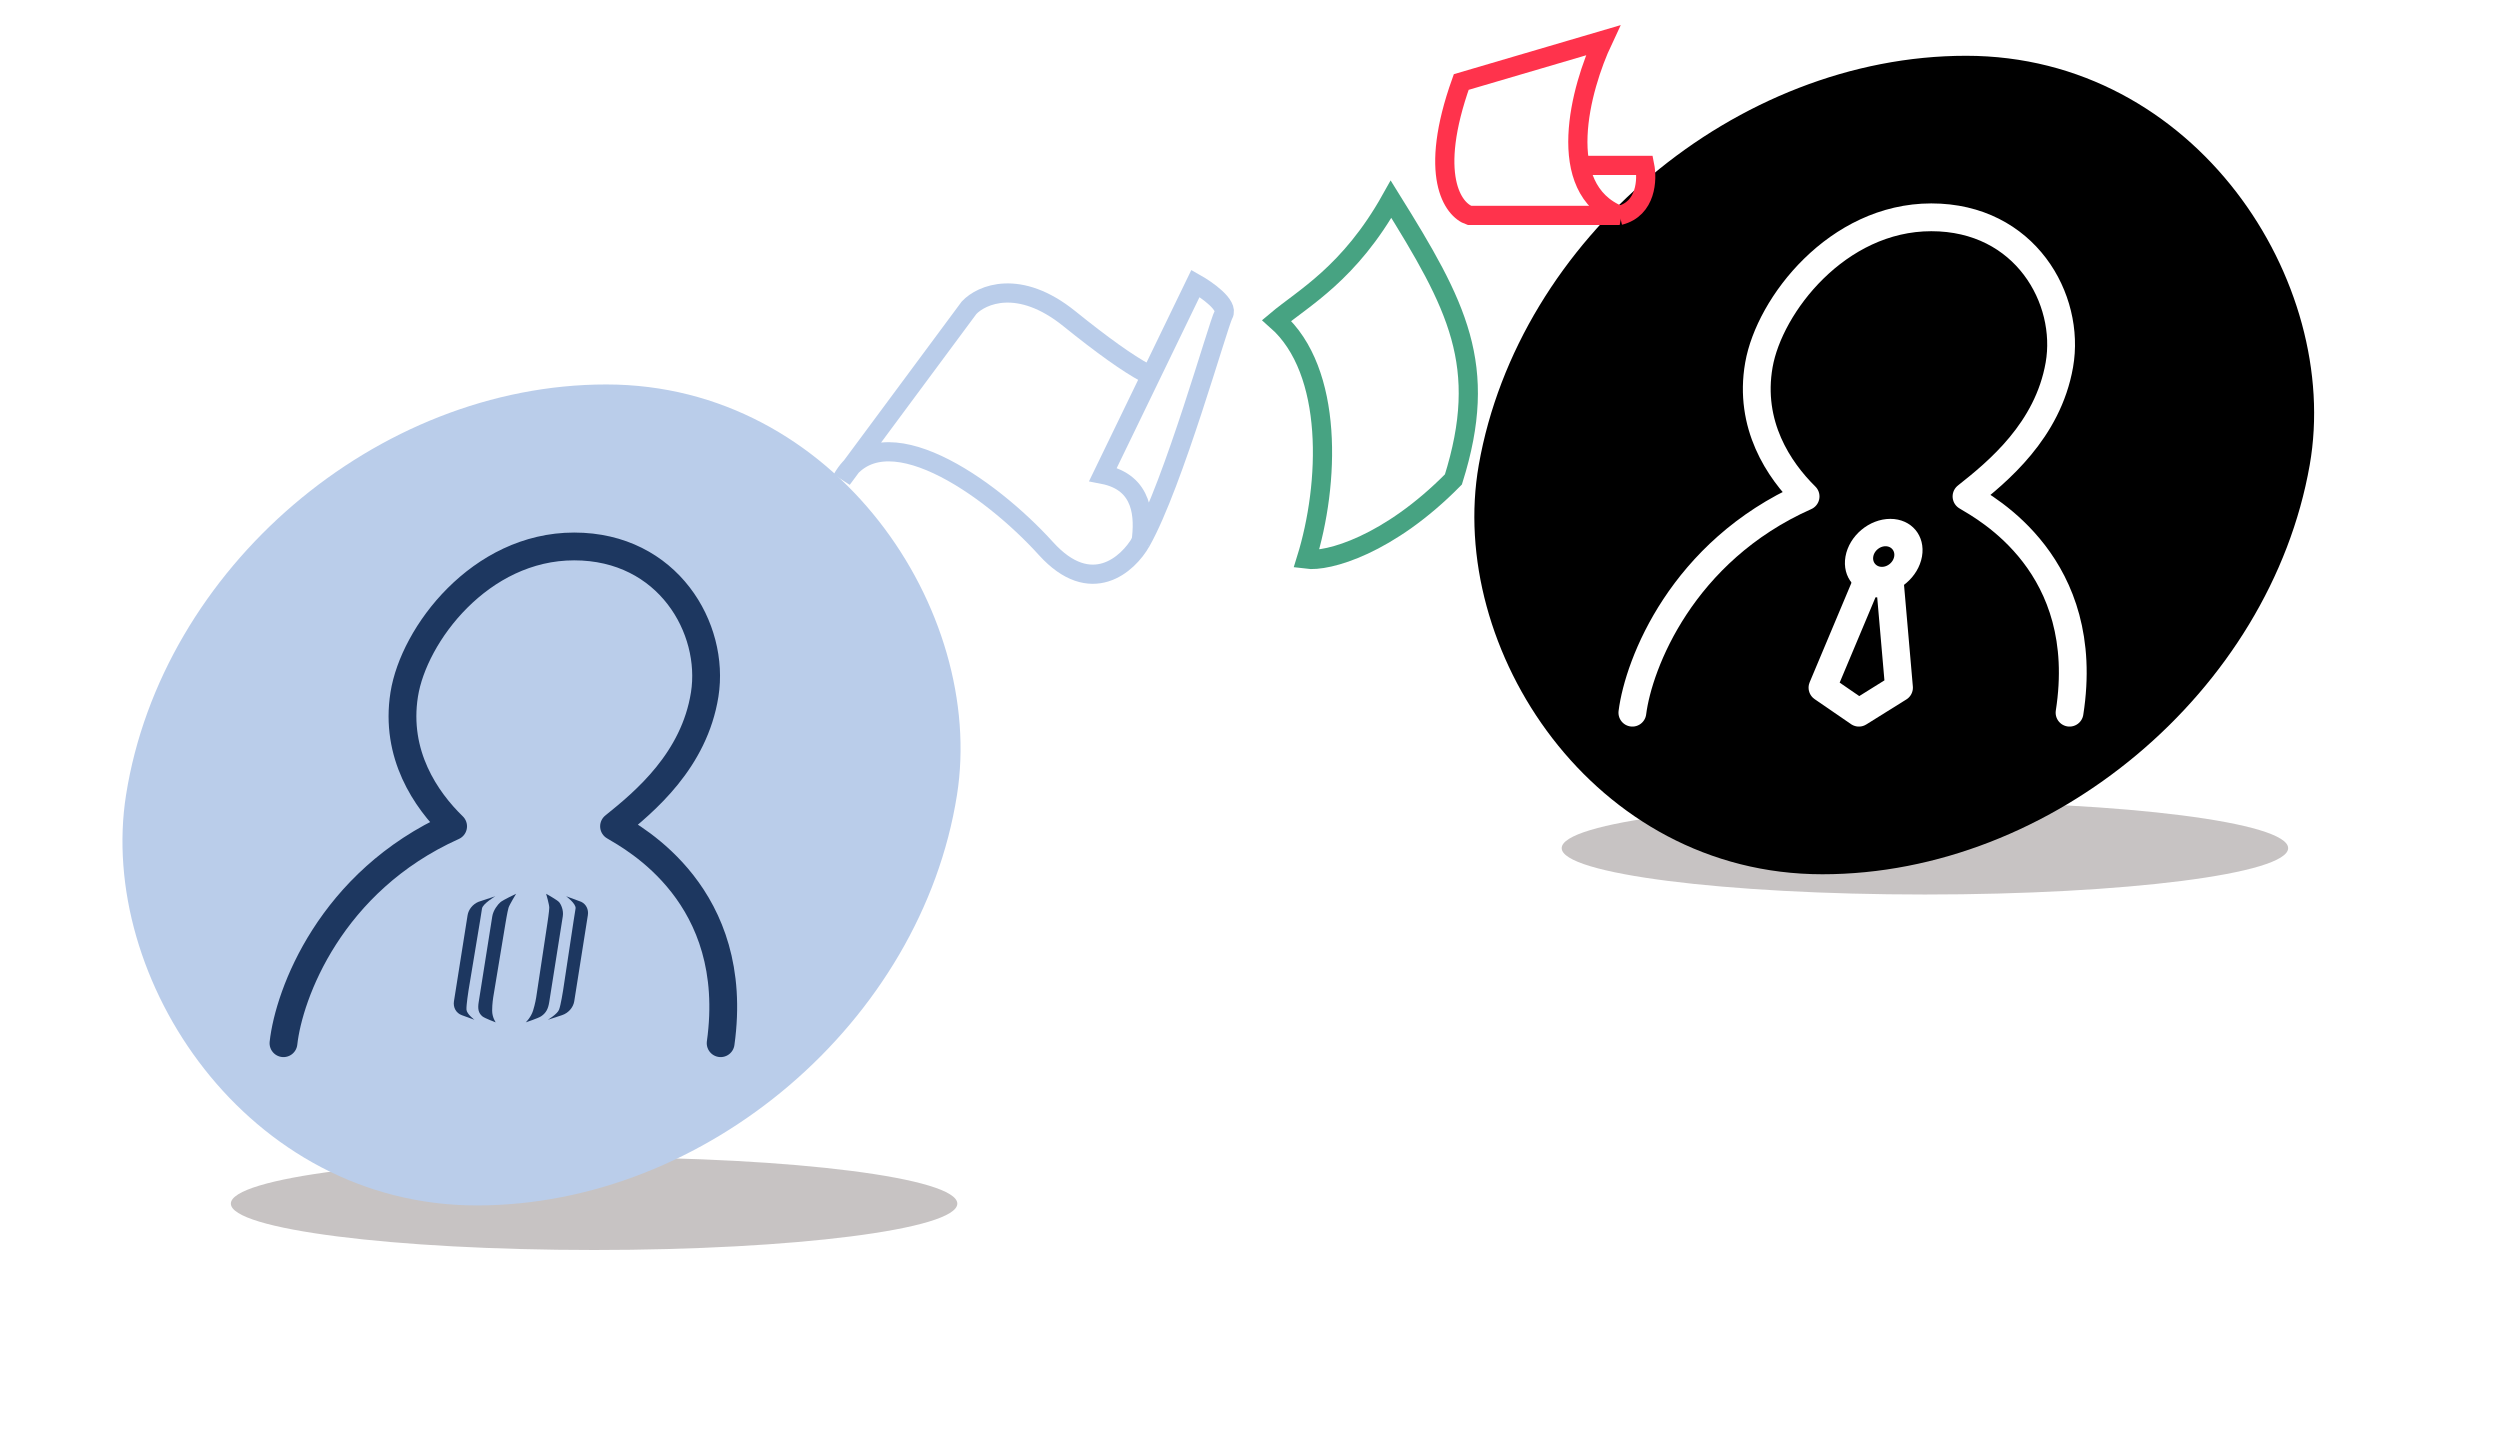
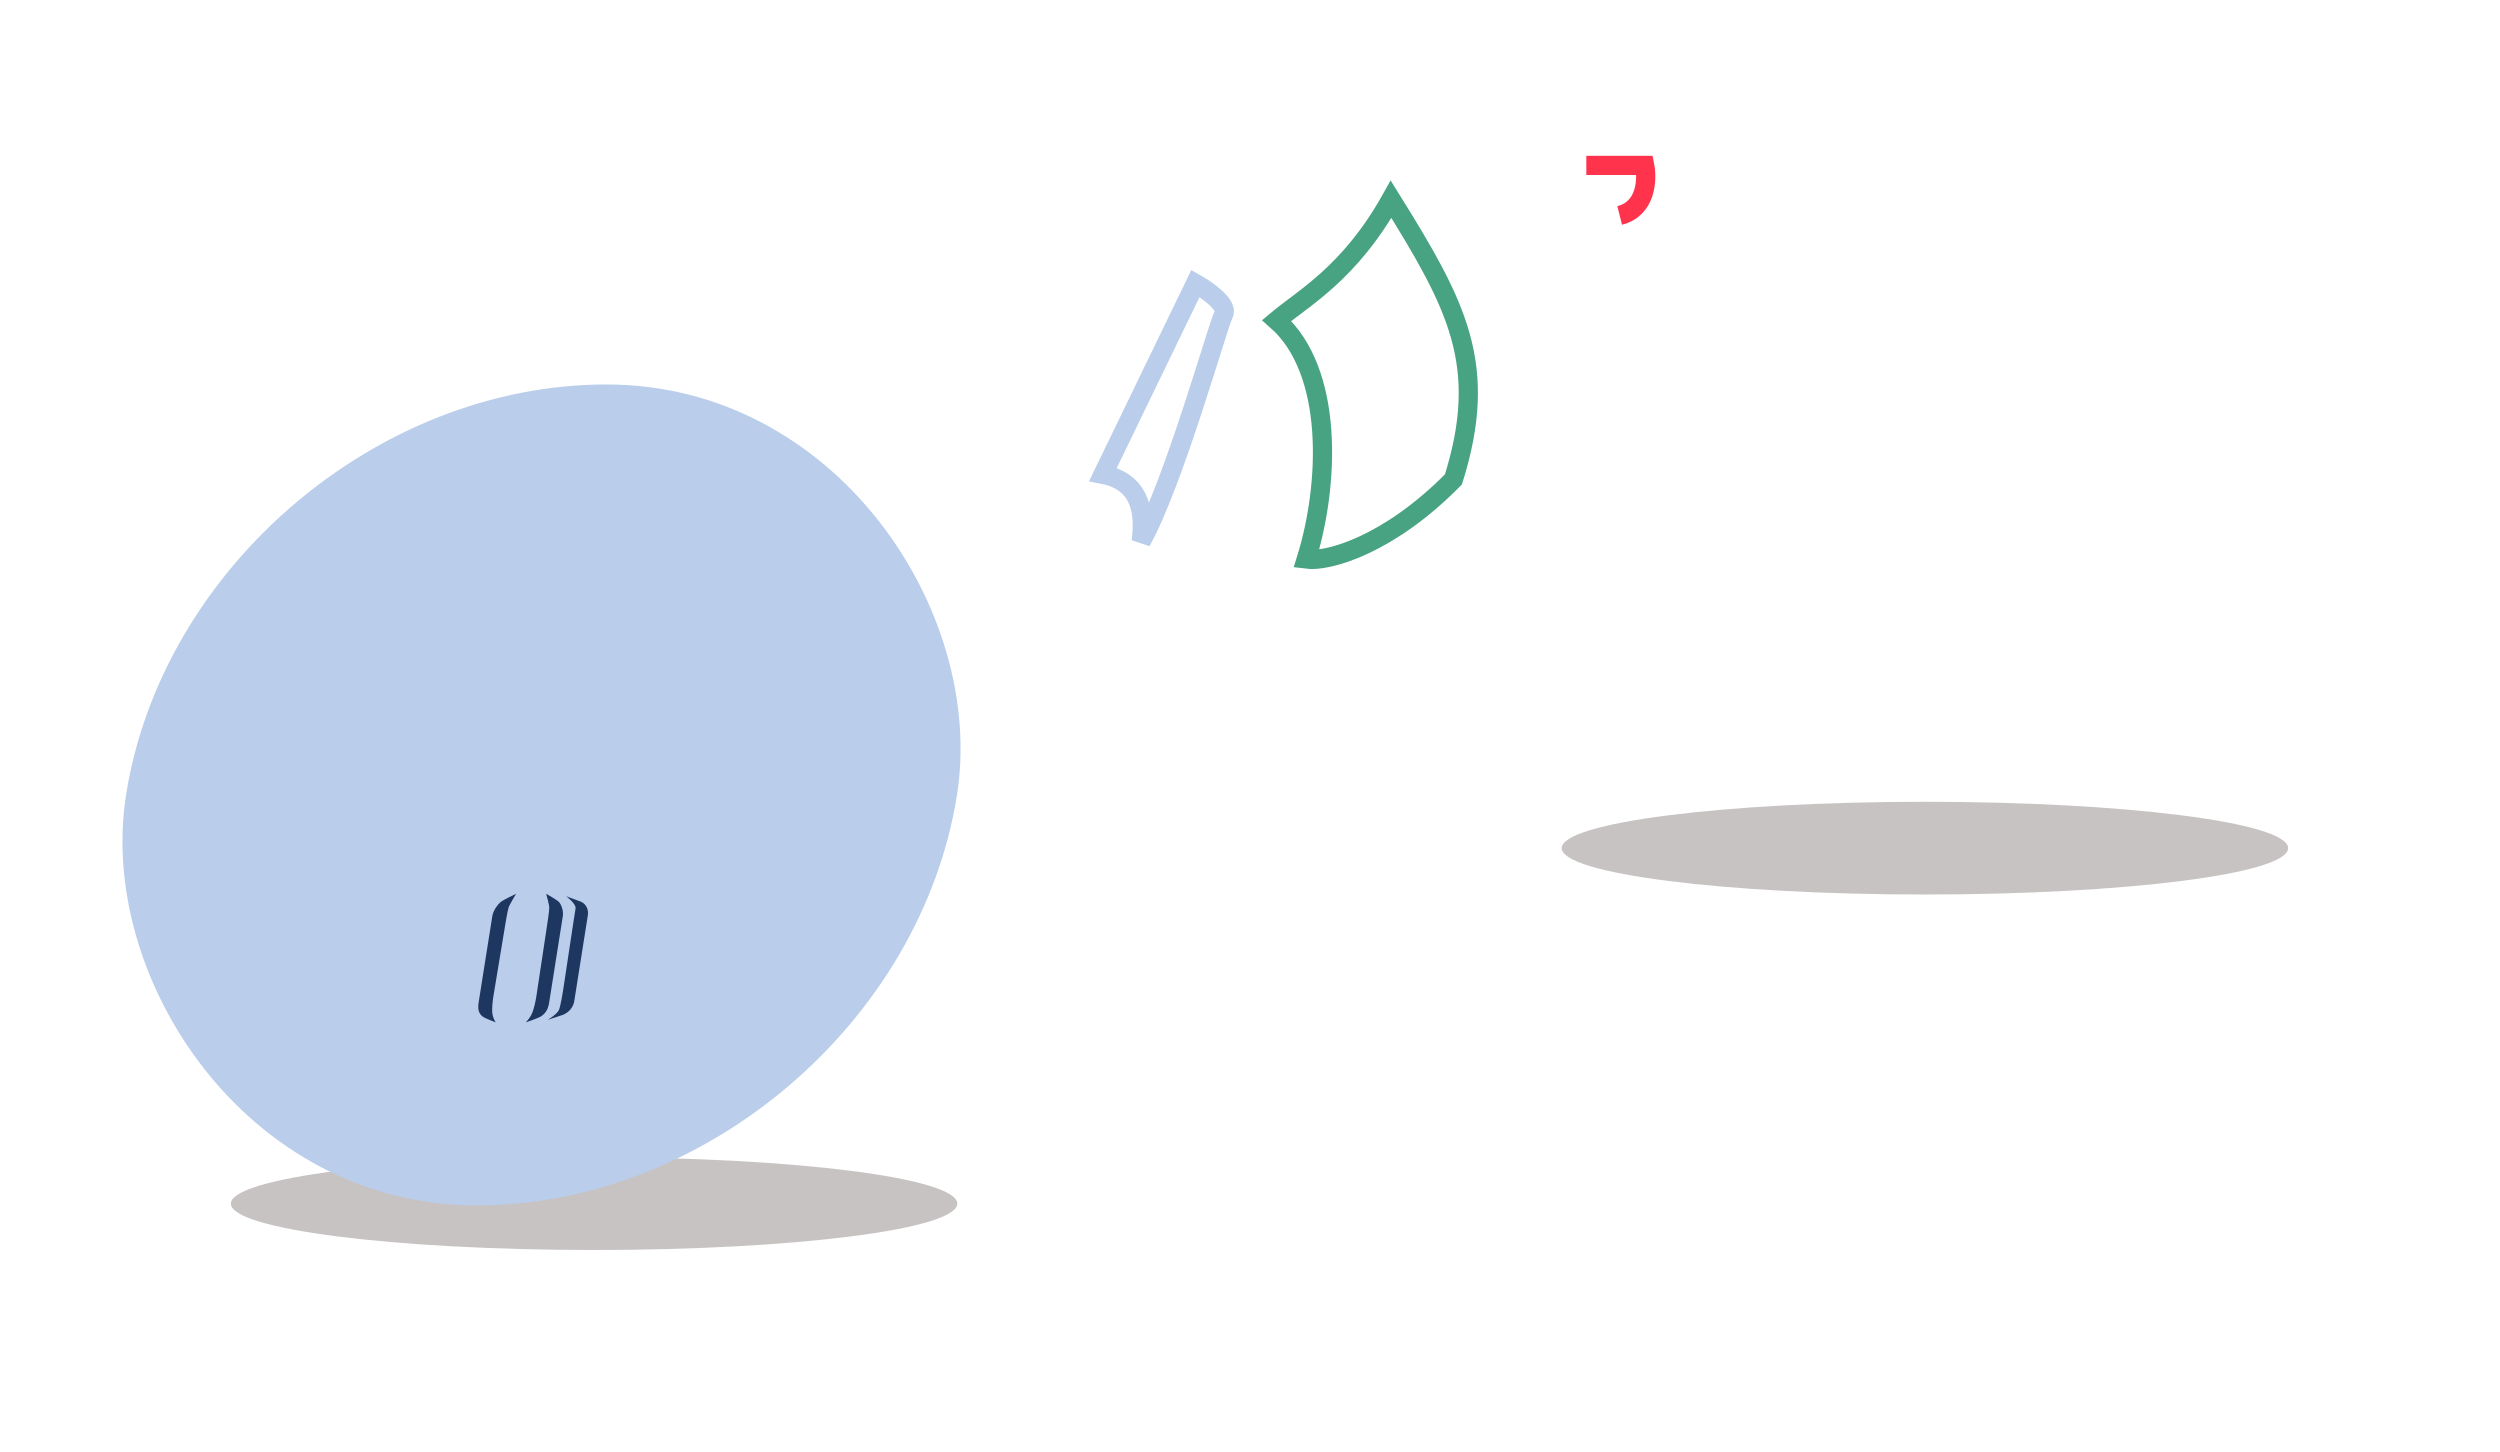
<svg xmlns="http://www.w3.org/2000/svg" width="93" height="54" viewBox="0 0 93 54" fill="none">
  <g filter="url(#filter0_f_4361_16309)">
    <ellipse cx="22.1" cy="44.775" rx="13.512" ry="1.725" fill="#C7C3C3" />
  </g>
  <rect width="30.911" height="30.911" rx="15.455" transform="matrix(1 0 -0.156 0.988 7.1 14.302)" fill="#BACDEA" />
  <path d="M18.441 38.032C18.441 38.032 18.308 37.85 18.308 37.595C18.308 37.341 18.347 37.106 18.347 37.106L18.802 34.358C18.802 34.358 18.877 33.899 18.918 33.766C18.954 33.651 19.199 33.249 19.199 33.249C19.199 33.249 18.713 33.478 18.617 33.561C18.52 33.643 18.349 33.86 18.313 34.086L17.806 37.286C17.768 37.531 17.797 37.684 17.944 37.808C18.027 37.878 18.441 38.032 18.441 38.032Z" fill="#1D3760" />
-   <path d="M17.651 37.937C17.651 37.937 17.364 37.723 17.353 37.56C17.342 37.396 17.428 36.85 17.428 36.85L17.859 34.25L17.931 33.795C17.958 33.62 18.426 33.34 18.426 33.34L17.799 33.548C17.587 33.636 17.428 33.833 17.394 34.047L16.887 37.247C16.851 37.48 16.967 37.687 17.178 37.764L17.651 37.937Z" fill="#1D3760" />
  <path d="M19.558 38.032C19.558 38.032 19.75 37.85 19.83 37.595C19.91 37.341 19.946 37.106 19.946 37.106L20.361 34.358C20.361 34.358 20.432 33.899 20.433 33.766C20.434 33.651 20.316 33.249 20.316 33.249C20.316 33.249 20.729 33.478 20.799 33.56C20.87 33.643 20.972 33.86 20.936 34.086L20.43 37.286C20.391 37.531 20.313 37.684 20.127 37.808C20.021 37.878 19.558 38.032 19.558 38.032Z" fill="#1D3760" />
  <path d="M20.379 37.937C20.379 37.937 20.734 37.723 20.797 37.56C20.86 37.396 20.946 36.85 20.946 36.85L21.339 34.25L21.411 33.795C21.439 33.62 21.06 33.34 21.06 33.34L21.622 33.548C21.805 33.636 21.902 33.832 21.868 34.047L21.362 37.247C21.325 37.48 21.142 37.687 20.907 37.764L20.38 37.937H20.379Z" fill="#1D3760" />
-   <path d="M10.545 38.807C10.748 36.972 12.293 32.789 16.856 30.739C15.846 29.758 14.683 28.068 15.037 25.834C15.391 23.599 17.863 20.328 21.359 20.328C24.856 20.328 26.603 23.381 26.215 25.834C25.826 28.286 23.995 29.813 22.842 30.739C23.567 31.175 27.574 33.301 26.808 38.807" stroke="#1D3760" stroke-width="1.034" stroke-linecap="round" stroke-linejoin="round" />
  <g filter="url(#filter1_f_4361_16309)">
    <ellipse cx="71.607" cy="31.551" rx="13.512" ry="1.725" fill="#C7C3C3" />
  </g>
-   <rect width="30.911" height="30.911" rx="15.455" transform="matrix(1 0 -0.173 0.985 57.684 2.075)" fill="black" />
  <path d="M60.724 26.512C60.957 24.682 62.572 20.511 67.168 18.467C66.174 17.488 65.04 15.803 65.431 13.574C65.822 11.346 68.348 8.084 71.844 8.084C75.341 8.084 77.037 11.128 76.608 13.574C76.179 16.02 74.323 17.543 73.154 18.467C73.873 18.901 77.844 21.021 76.987 26.512" stroke="white" stroke-width="1.034" stroke-linecap="round" stroke-linejoin="round" />
  <circle cx="1.424" cy="1.424" r="0.906" transform="matrix(1 0 -0.173 0.985 68.897 19.301)" stroke="white" stroke-width="1.034" />
  <path d="M67.796 25.581L69.425 21.704H70.306L70.643 25.581L69.151 26.512L67.796 25.581Z" stroke="white" stroke-width="1.034" stroke-linecap="round" stroke-linejoin="round" />
  <path d="M51.747 7.413C50.206 10.168 48.475 11.093 47.492 11.921C49.629 13.805 49.46 18.014 48.594 20.801C49.401 20.908 51.661 20.278 54.067 17.835C55.401 13.588 54.212 11.374 51.747 7.413Z" stroke="#47A382" stroke-width="0.714" />
-   <path d="M59.631 1.5L54.358 3.051C53.117 6.525 54.048 7.807 54.668 8.014H60.252C57.77 7.021 58.804 3.258 59.631 1.5Z" stroke="#FF334C" stroke-width="0.714" />
  <path d="M59.011 6.153H61.182C61.286 6.67 61.245 7.766 60.252 8.014" stroke="#FF334C" stroke-width="0.714" />
-   <path d="M42.45 20.142C41.967 21 40.581 22.254 38.91 20.407C36.821 18.098 32.774 15.251 31.323 17.824L36.05 11.447C36.515 10.955 37.912 10.349 39.777 11.853C41.01 12.847 41.95 13.518 42.598 13.866" stroke="#BACDEA" stroke-width="0.714" />
  <path d="M44.472 10.544L41.032 17.647C42.56 17.944 42.567 19.267 42.45 20.143C43.659 17.998 45.323 12.041 45.517 11.698C45.71 11.355 44.901 10.786 44.472 10.544Z" stroke="#BACDEA" stroke-width="0.714" />
  <defs>
    <filter id="filter0_f_4361_16309" x="1.45" y="35.911" width="41.301" height="17.728" filterUnits="userSpaceOnUse" color-interpolation-filters="sRGB">
      <feGaussianBlur stdDeviation="3.57" />
    </filter>
    <filter id="filter1_f_4361_16309" x="50.956" y="22.687" width="41.301" height="17.728" filterUnits="userSpaceOnUse" color-interpolation-filters="sRGB">
      <feGaussianBlur stdDeviation="3.57" />
    </filter>
  </defs>
</svg>